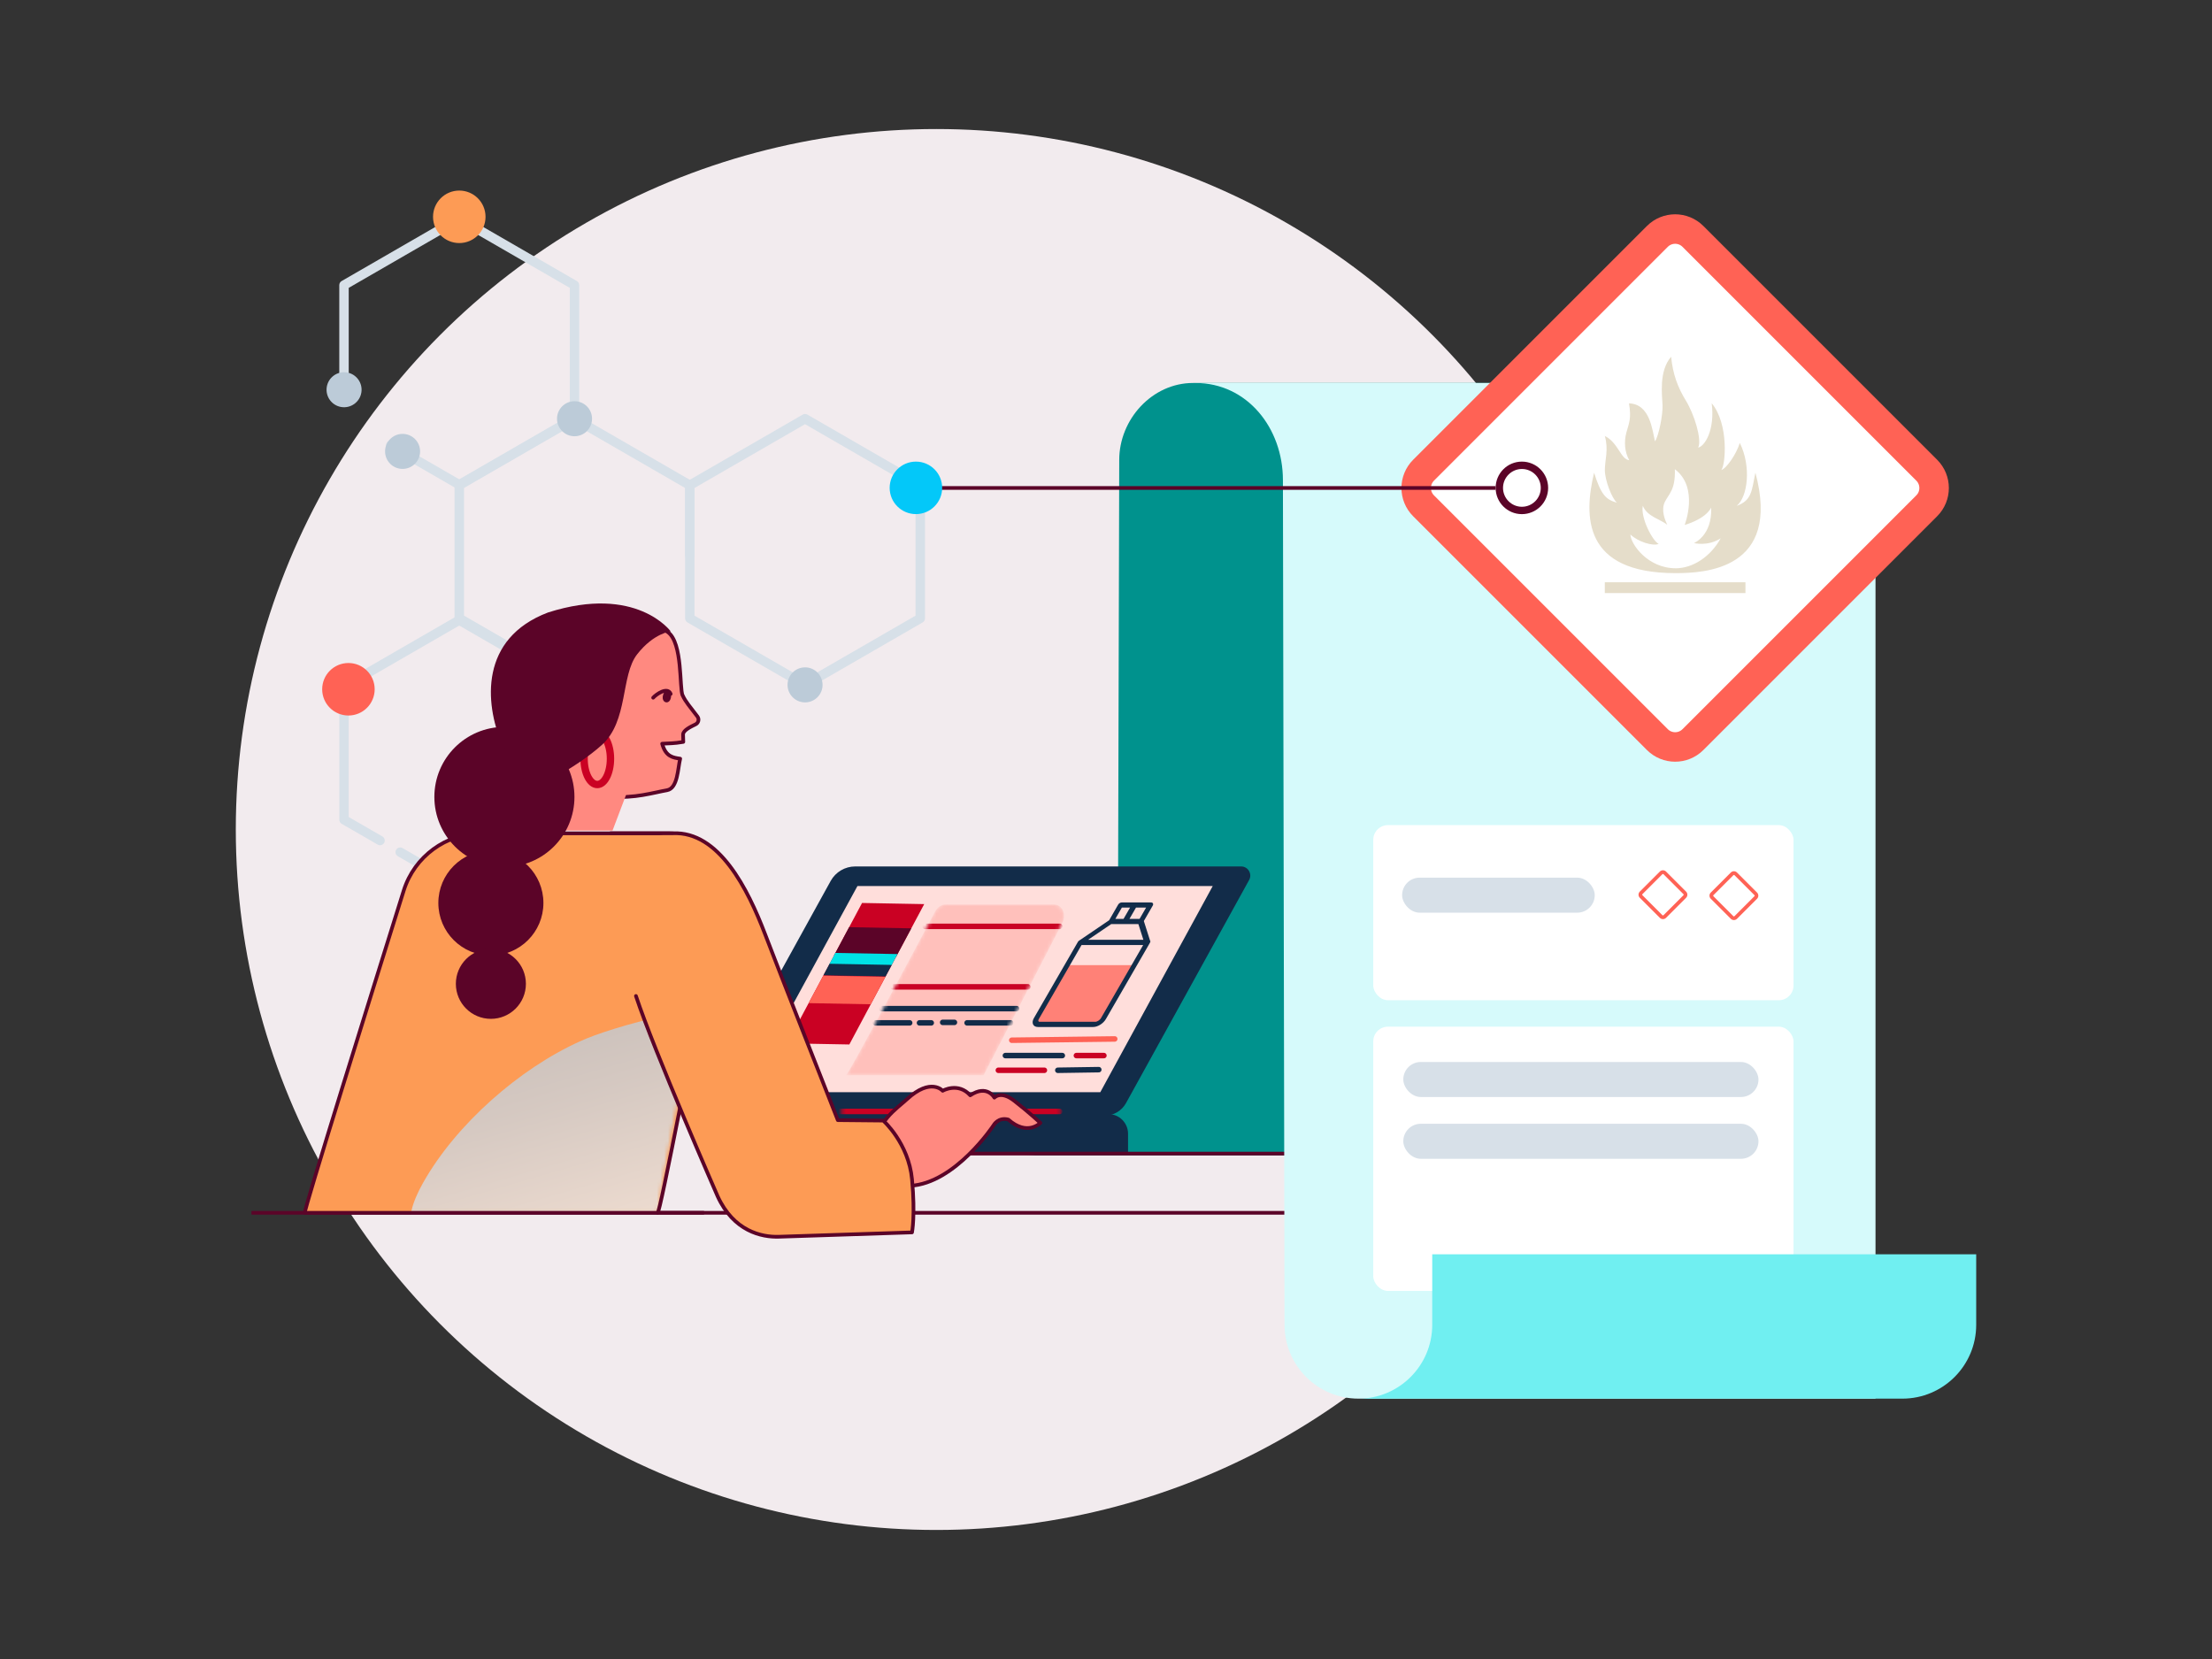
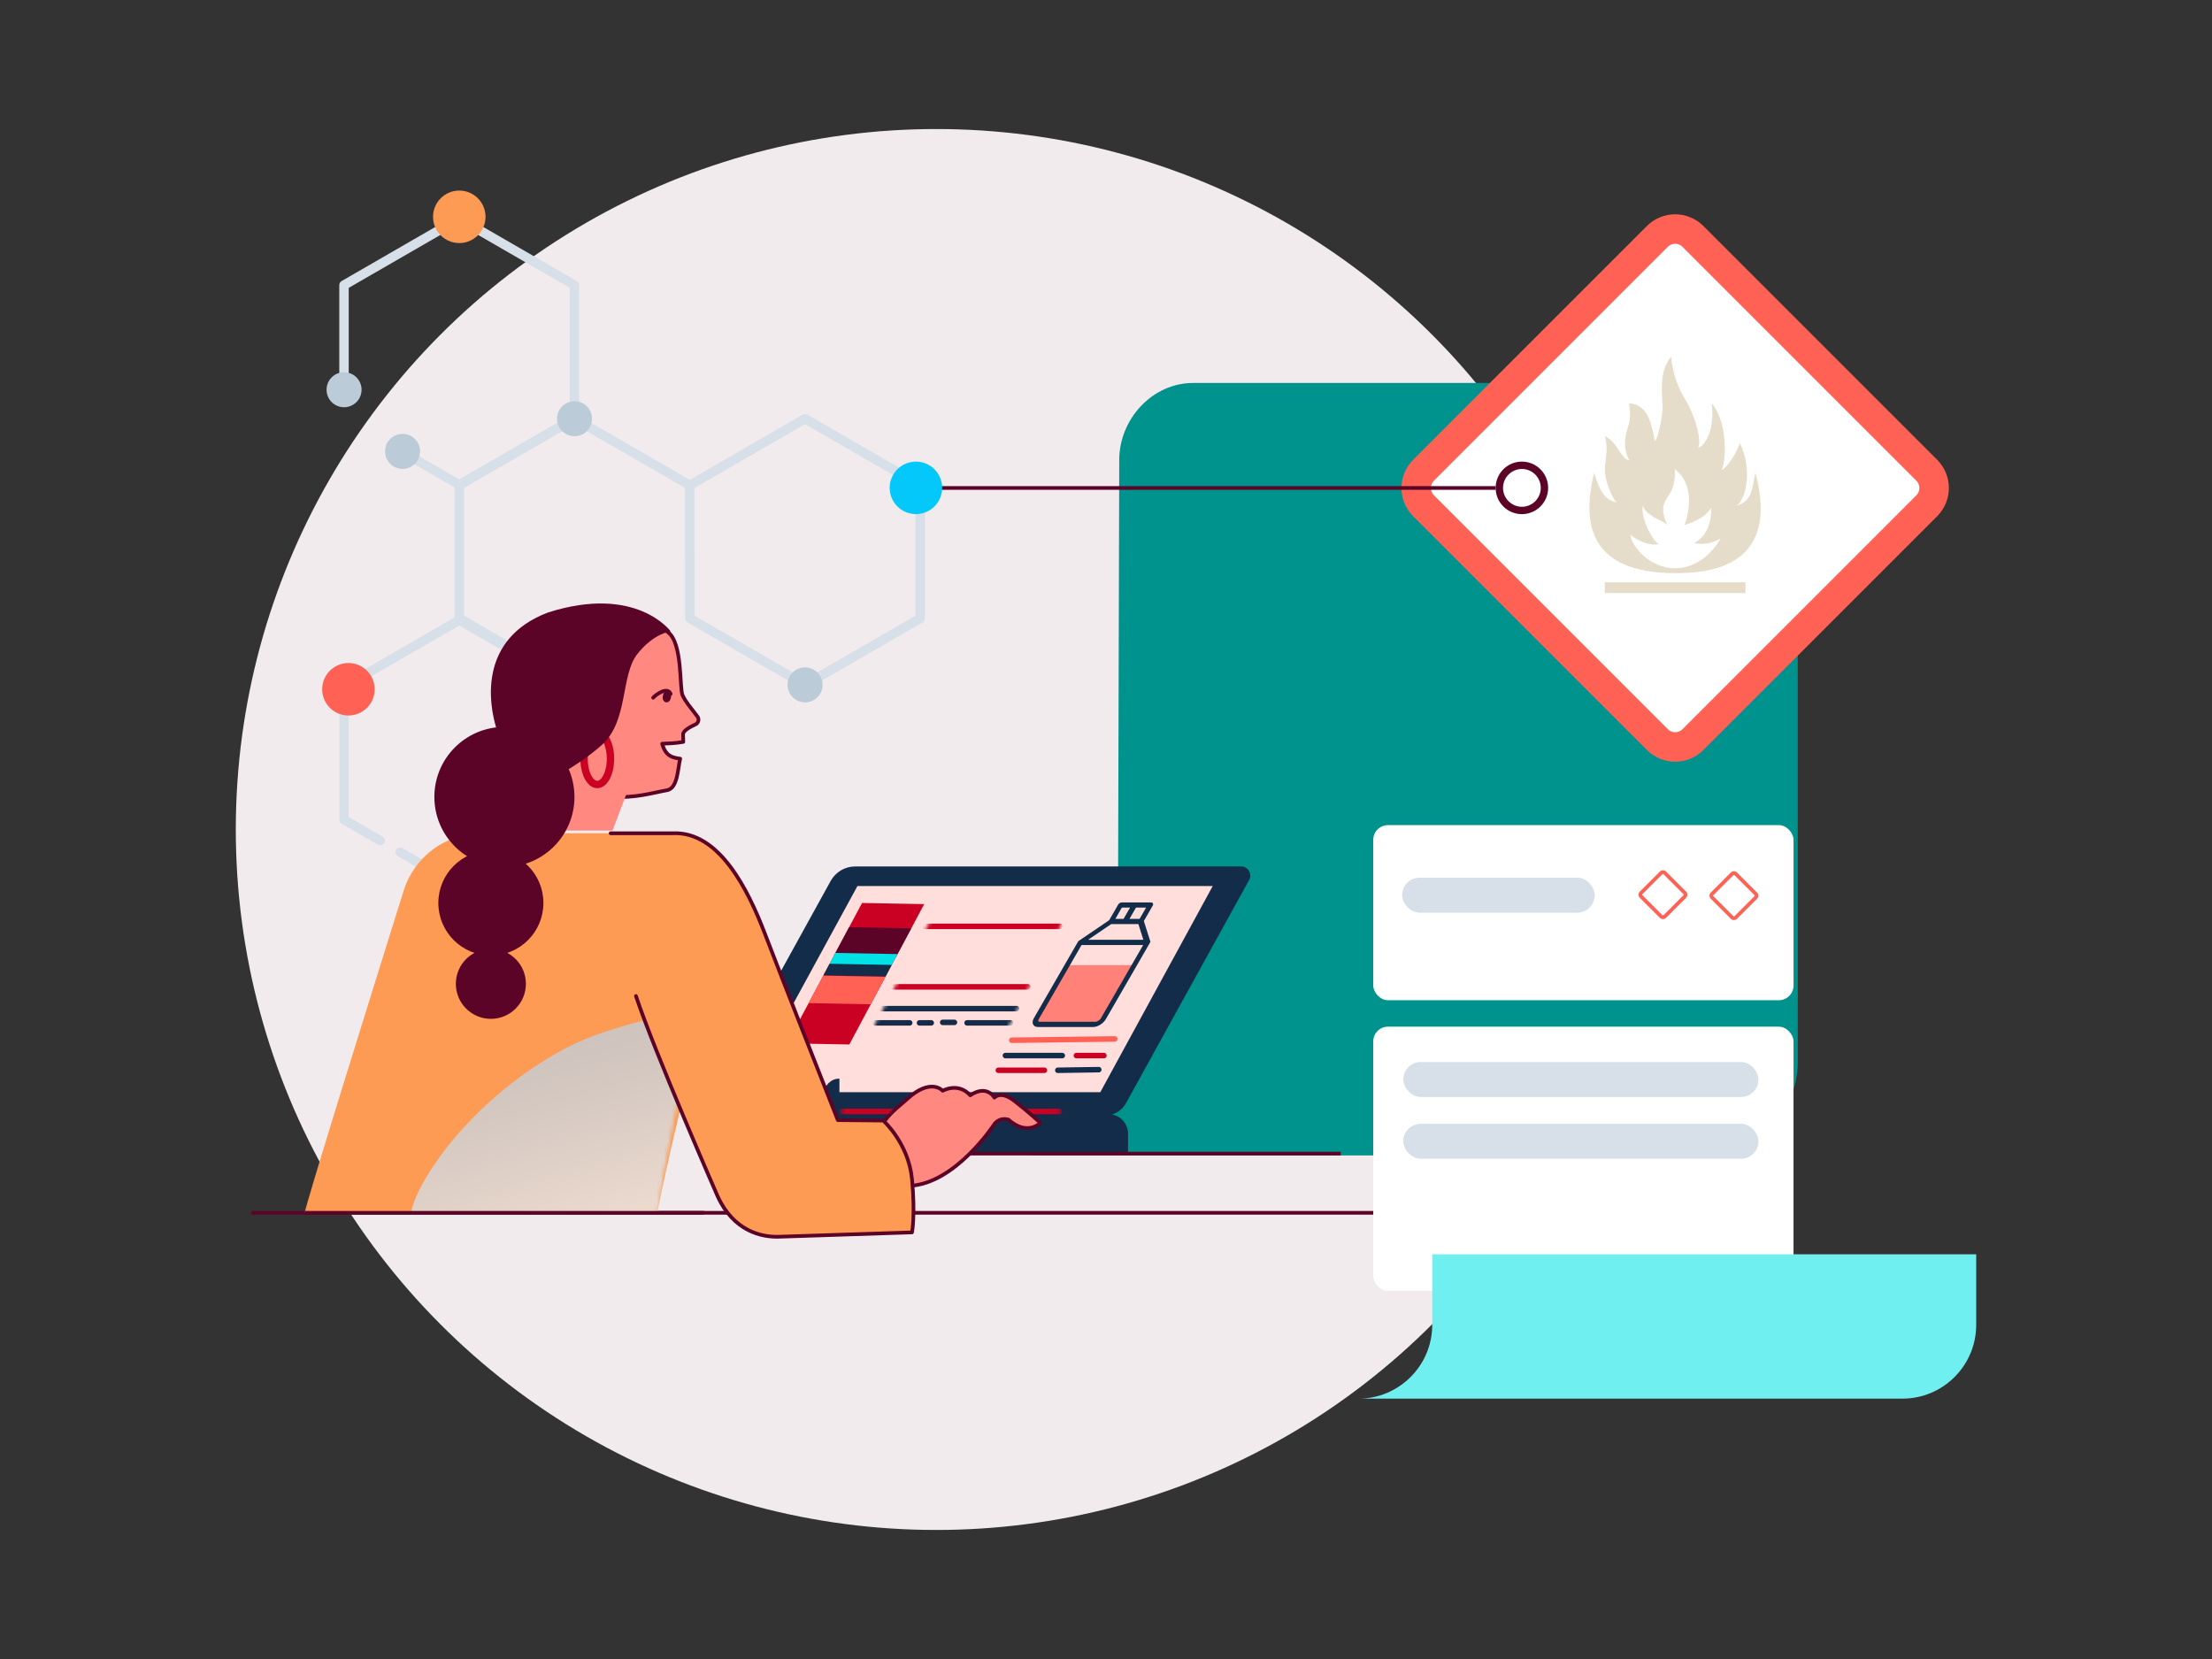
<svg xmlns="http://www.w3.org/2000/svg" viewBox="0 0 600 450">
  <rect x="0" y="0" width="600" height="450" fill="#333333" stroke="none" />
  <defs>
    <style>
      .cls-1, .cls-2, .cls-3, .cls-4 {
        stroke-linecap: round;
        stroke-linejoin: round;
      }

      .cls-1, .cls-2, .cls-3, .cls-4, .cls-5, .cls-6 {
        fill: none;
      }

      .cls-1, .cls-6 {
        stroke: #5b0428;
      }

      .cls-2, .cls-3, .cls-4 {
        stroke-width: 1.49px;
      }

      .cls-2, .cls-7 {
        stroke: #ff6255;
      }

      .cls-3, .cls-8 {
        stroke: #122c49;
      }

      .cls-4, .cls-5 {
        stroke: #ca0123;
      }

      .cls-9 {
        mask: url(#mask);
      }

      .cls-10 {
        fill: #f2ebee;
      }

      .cls-11 {
        mix-blend-mode: multiply;
      }

      .cls-8 {
        stroke-width: .5px;
      }

      .cls-8, .cls-5, .cls-6 {
        stroke-miterlimit: 10;
      }

      .cls-8, .cls-12 {
        fill: #122c49;
      }

      .cls-5 {
        stroke-width: 2px;
      }

      .cls-13 {
        fill: url(#linear-gradient);
        opacity: .78;
      }

      .cls-13, .cls-14 {
        isolation: isolate;
      }

      .cls-13, .cls-15, .cls-16, .cls-17, .cls-12, .cls-18, .cls-19, .cls-20, .cls-21, .cls-22, .cls-23, .cls-24, .cls-25, .cls-26, .cls-27, .cls-28, .cls-29, .cls-30, .cls-31, .cls-32 {
        stroke-width: 0px;
      }

      .cls-7 {
        stroke-width: 8px;
      }

      .cls-7, .cls-25 {
        fill: #fff;
      }

      .cls-33 {
        mask: url(#mask-2);
      }

      .cls-34 {
        mask: url(#mask-1);
      }

      .cls-15 {
        fill: #70eff1;
      }

      .cls-16 {
        fill: #2b8eb9;
      }

      .cls-17 {
        fill: #5b0428;
      }

      .cls-18 {
        fill: #d7e0e8;
      }

      .cls-19 {
        fill: #d6fafb;
      }

      .cls-20 {
        fill: #ca0123;
      }

      .cls-21 {
        fill: #bccbd8;
      }

      .cls-22 {
        fill: #ff8980;
      }

      .cls-23 {
        fill: #ff6255;
      }

      .cls-24 {
        fill: #ff8177;
      }

      .cls-26 {
        fill: #e5ddca;
      }

      .cls-27 {
        fill: #ffc0bb;
      }

      .cls-28 {
        fill: #fd9b55;
      }

      .cls-29 {
        fill: #ffdedb;
      }

      .cls-30 {
        fill: #00e2e6;
      }

      .cls-31 {
        fill: #03c8f9;
      }

      .cls-32 {
        fill: #00928d;
      }
    </style>
    <mask id="mask" x="229.51" y="245.34" width="59.12" height="46.33" maskUnits="userSpaceOnUse">
      <g id="mask0_247_29424" data-name="mask0 247 29424">
        <path class="cls-25" d="M229.51,291.67c1.12-1.14,19.61-35.88,24.15-44.44.62-1.16,1.72-1.89,2.87-1.89h29.34c2.25,0,3.49,2.68,2.3,4.97l-21.37,41.36h-29.01" />
      </g>
    </mask>
    <mask id="mask-1" x="225.96" y="296.68" width="62.24" height="8.28" maskUnits="userSpaceOnUse">
      <g id="mask3_247_29424" data-name="mask3 247 29424">
        <path class="cls-25" d="M232.44,296.68h51.07c2.3,0,4.17,1.87,4.17,4.17v4.11h-59.41v-4.11c0-2.3,1.87-4.17,4.17-4.17h0Z" />
      </g>
    </mask>
    <mask id="mask-2" x="82.69" y="226.02" width="128.51" height="115.46" maskUnits="userSpaceOnUse">
      <g id="mask1_247_29424" data-name="mask1 247 29424">
        <path class="cls-25" d="M181.59,226.02h-50.94c-9.68,0-18.24,6.29-21.14,15.52-8.94,28.54-27.05,86.54-26.83,87.41h95.67c-.21-.84,9.04-54.31,18.28-83.84,2.96-9.47-5.13-19.09-15.05-19.09Z" />
      </g>
    </mask>
    <linearGradient id="linear-gradient" x1="173.54" y1="-1436.43" x2="140.27" y2="-1322.36" gradientTransform="translate(0 -1080) scale(1 -1)" gradientUnits="userSpaceOnUse">
      <stop offset="0" stop-color="#fff" />
      <stop offset=".13" stop-color="#eff3f6" />
      <stop offset=".51" stop-color="#cad6e0" />
      <stop offset=".81" stop-color="#b3c4d2" />
      <stop offset="1" stop-color="#abbece" />
    </linearGradient>
  </defs>
  <g class="cls-14">
    <g id="Body">
      <circle class="cls-10" cx="253.96" cy="225" r="190" />
      <g>
        <g>
          <g>
            <path class="cls-18" d="M124.58,132.76c-.22,0-.44-.06-.64-.17l-18.59-10.73c-.61-.35-.82-1.13-.47-1.74.35-.61,1.13-.82,1.74-.47l17.95,10.36,29.98-17.31v-34.62l-29.98-17.31-29.98,17.31v26.78c0,.7-.57,1.28-1.28,1.28s-1.28-.57-1.28-1.28v-27.52c0-.46.24-.88.64-1.11l31.26-18.05c.39-.23.88-.23,1.28,0l31.26,18.05c.39.23.64.65.64,1.11v36.1c0,.46-.24.88-.64,1.11l-31.26,18.05c-.2.11-.42.17-.64.17Z" />
            <path class="cls-18" d="M155.84,187.05c-.22,0-.44-.06-.64-.17l-31.26-18.05c-.39-.23-.64-.65-.64-1.11v-36.1c0-.46.24-.88.64-1.11l31.26-18.05c.39-.23.88-.23,1.28,0l31.26,18.05c.39.23.64.65.64,1.11v18.92c0,.7-.57,1.28-1.28,1.28s-1.28-.57-1.28-1.28v-18.18l-29.98-17.31-29.98,17.31v34.62l29.98,17.31.64,2.58c-.2.11-.42.17-.64.17Z" />
            <path class="cls-18" d="M218.37,187.05c-.22,0-.44-.06-.64-.17l-31.26-18.05c-.39-.23-.64-.65-.64-1.11v-36.1c0-.46.24-.88.64-1.11l31.26-18.05c.39-.23.88-.23,1.28,0l31.26,18.05c.39.23.64.65.64,1.11v36.1c0,.46-.24.88-.64,1.11l-31.26,18.05c-.2.11-.42.17-.64.17ZM188.38,166.99l29.98,17.31,29.98-17.31v-34.62l-29.98-17.31-29.98,17.31v34.62Z" />
            <path class="cls-18" d="M124.58,241.67c-.22,0-.44-.06-.64-.17l-16.02-9.25c-.61-.35-.82-1.13-.47-1.74.35-.61,1.13-.82,1.74-.47l15.38,8.88,29.98-17.31v-34.62l-29.98-17.31-29.98,17.31v34.62l9.14,5.28c.61.35.82,1.13.47,1.74-.35.61-1.13.82-1.74.47l-9.78-5.64c-.39-.23-.64-.65-.64-1.11v-36.1c0-.46.24-.88.64-1.11l31.26-18.05c.39-.23.88-.23,1.28,0l31.26,18.05c.39.23.64.65.64,1.11v36.1c0,.46-.24.88-.64,1.11l-31.26,18.05c-.2.11-.42.17-.64.17Z" />
          </g>
          <circle class="cls-16" cx="155.84" cy="185.77" r="7.13" />
        </g>
        <circle class="cls-28" cx="124.58" cy="58.81" r="7.12" />
        <circle class="cls-23" cx="94.51" cy="186.96" r="7.12" />
      </g>
      <path class="cls-32" d="M324.23,103.88h163.41v184.04c0,14.08-11.41,25.49-25.49,25.49h-184.49c14.08,0,25.49-11.41,25.49-25.49l.44-163.16c0-11.06,8.97-20.88,20.03-20.88" />
      <g>
        <path class="cls-12" d="M206.35,302.2h94.31c2.93,0,5.32,2.38,5.32,5.32v4.96h-104.93v-4.96c0-2.93,2.38-5.32,5.32-5.32h0Z" />
        <path class="cls-12" d="M299.66,302.62h-104.54c-2.22,0-3.61-2.37-2.55-4.31l32.75-59.36c1.34-2.42,3.89-3.93,6.65-3.93h104.68c1.89,0,3.09,2.03,2.17,3.68l-33.38,60.49c-1.16,2.11-3.39,3.43-5.8,3.43Z" />
        <path class="cls-29" d="M298.45,296.26h-96.37l30.5-55.92h96.37l-30.5,55.92Z" />
        <path class="cls-20" d="M230.38,283.31l-16.86-.31,20.31-38.07,16.86.31-20.31,38.07Z" />
        <path class="cls-17" d="M243.05,259.55l-16.86-.31,4.13-7.74,16.86.31-4.13,7.73Z" />
        <path class="cls-30" d="M241.79,261.92l-16.87-.31,1.67-3.13,16.86.31-1.67,3.13Z" />
        <path class="cls-12" d="M240.22,264.86l-16.87-.31,1.67-3.13,16.86.31-1.67,3.13Z" />
        <path class="cls-23" d="M236.19,272.41l-16.86-.31,3.98-7.46,16.86.31-3.98,7.46Z" />
        <g class="cls-9">
          <g>
-             <path class="cls-27" d="M229.51,291.67c1.12-1.14,19.61-35.88,24.15-44.44.62-1.16,1.72-1.89,2.87-1.89h29.34c2.25,0,3.49,2.68,2.3,4.97l-21.37,41.36h-29.01" />
            <path class="cls-4" d="M250.9,251.27h36.56" />
            <path class="cls-4" d="M242.24,267.68h36.56" />
            <path class="cls-3" d="M239.19,273.59h36.56" />
            <path class="cls-3" d="M237.47,277.45h9.28" />
            <path class="cls-3" d="M249.41,277.45h3.19" />
            <path class="cls-3" d="M255.7,277.32h3.19" />
            <path class="cls-3" d="M262.32,277.45h11.83" />
          </g>
        </g>
        <path class="cls-2" d="M274.44,282.16l27.93-.35" />
        <path class="cls-3" d="M272.71,286.32h15.44" />
        <path class="cls-4" d="M291.97,286.32h7.46" />
        <path class="cls-4" d="M270.8,290.31h12.49" />
        <path class="cls-3" d="M286.93,290.31l11.11-.17" />
-         <path class="cls-12" d="M227.69,296.68h51.07c2.3,0,4.17,1.87,4.17,4.17v4.11h-59.41v-4.11c0-2.3,1.87-4.17,4.17-4.17h0Z" />
+         <path class="cls-12" d="M227.69,296.68h51.07c2.3,0,4.17,1.87,4.17,4.17h-59.41v-4.11c0-2.3,1.87-4.17,4.17-4.17h0Z" />
        <g class="cls-34">
          <path class="cls-4" d="M226.71,301.48h60.74" />
        </g>
      </g>
      <path class="cls-6" d="M211.63,312.91h152.04" />
      <path class="cls-6" d="M68.21,328.97h321.16" />
      <g>
        <path class="cls-28" d="M181.59,226.02h-50.94c-9.68,0-18.24,6.29-21.14,15.52-8.94,28.54-27.05,86.54-26.83,87.41h95.67c-.21-.84,11.58-54.31,20.83-83.84,2.96-9.47-7.67-19.09-17.59-19.09Z" />
        <g class="cls-33">
          <g class="cls-11">
            <path class="cls-13" d="M157.31,282.47c8.57-4.05,36.54-11.4,45.29-9.15,8.35,4.38,7.88,53.98,8.6,65.19-21.3,1.08-42.68,3.97-64.01,2.6-19.17-1.49-45.38,2.69-32.42-20.3,8.95-15.87,26.08-30.91,42.54-38.35h0Z" />
          </g>
        </g>
-         <path class="cls-1" d="M178.36,328.97c.64.63,10.24-50.46,17.26-83.84,2.04-9.71-4.11-19.09-14.03-19.09h-50.94c-9.68,0-18.24,6.29-21.14,15.52-8.94,28.54-27.05,86.54-26.83,87.41" />
        <path class="cls-22" d="M185.15,188.63c-.9-1.98,0-15.32-3.99-17.17-3.99-1.84-7.9-2.66-14.93.95,0,0-25.41,13.16-16.58,31,8.83,17.85,24.28,12.15,31.26,10.94,2.97-.51,2.93-5.98,3.59-8.56-1.9-.27-3.94-.52-4.89-4.06,1.84-.11,3.13-.04,5.73-.49,0-1.22-.09-1.77-.04-2.14.13-1.03,1.96-1.94,3.37-2.62.8-.39,1.04-1.41.51-2.12-2.04-2.7-3.22-3.98-4.01-5.73h0Z" />
        <path class="cls-1" d="M185.15,188.63c-.9-1.98.07-14.23-3.99-17.17-3.57-2.58-7.9-2.66-14.93.95,0,0-25.41,13.16-16.58,31,8.83,17.85,24.28,12.15,31.26,10.94,2.97-.51,2.93-5.98,3.59-8.56-1.9-.27-3.94-.52-4.89-4.06,1.84-.11,3.13-.04,5.73-.49,0-1.22-.09-1.77-.04-2.14.13-1.03,1.96-1.94,3.37-2.62.8-.39,1.04-1.41.51-2.12-2.04-2.7-3.22-3.98-4.01-5.73h0Z" />
        <path class="cls-22" d="M149.11,202.3c-.29.87-9.02,22.98-9.02,22.98h26.06l7.38-19.48-24.43-3.49h0Z" />
        <path class="cls-22" d="M237.92,310.85c-.46-6.43,5.28-10.1,8.09-12.69,6.5-5.99,9.69-2.29,9.69-2.29,0,0,4.17-2.42,7.48,1.23,4.56-3.05,6.54.63,6.54.63,0,0,1.73-2.01,5.41.87,4.16,3.25,7.07,5.98,7.07,5.98,0,0-3.51,3.7-8.7-.9-2.75-.72-3.96,1.5-3.96,1.5,0,0-10.41,15.81-22.67,16.47-4.45.24-5.54-.38-5.54-.38l-3.41-10.41h0Z" />
        <path class="cls-1" d="M237.92,310.85c-.46-6.43,5.28-10.1,8.09-12.69,6.5-5.99,9.69-2.29,9.69-2.29,0,0,4.17-2.42,7.48,1.23,4.56-3.05,6.54.63,6.54.63,0,0,1.73-2.01,5.41.87,4.16,3.25,7.07,5.98,7.07,5.98,0,0-3.51,3.7-8.7-.9-2.75-.72-3.96,1.5-3.96,1.5,0,0-10.41,15.81-22.67,16.47-4.45.24-5.54-.38-5.54-.38l-3.41-10.41h0Z" />
        <path class="cls-28" d="M247.38,319.89c-.92-9.8-7.81-15.93-7.81-15.93,0,0-7.47-.08-12.32-.12-2.95-7.5-15.64-39.72-19.74-50.48-4.65-12.21-12.51-27.91-25.01-27.34-12.51.58-18.79,12.99-18.16,19.08,1.76,16.97,30.3,79.37,30.3,79.37,4.33,9.5,11.95,11.14,16.6,10.99l36.13-1.18s.92-4.59,0-14.4Z" />
        <path class="cls-1" d="M177.17,189.25c.84-.94,3.9-3.09,4.75-1.03" />
        <path class="cls-17" d="M180.23,187.67c-1.6,2.8,1.29,3.92,1.75,1.59.39-1.97-1.41-2.38-2.09-1.12" />
        <path class="cls-1" d="M172.5,270.16c4.95,14.98,22.15,54.31,22.15,54.31,4.33,9.5,11.95,11.14,16.6,10.99l36.13-1.18s.92-4.59,0-14.4c-.92-9.8-7.81-15.93-7.81-15.93,0,0-7.47-.08-12.32-.12-2.95-7.5-15.64-39.72-19.74-50.48-4.66-12.21-12.51-27.91-25.01-27.33h-16.87" />
        <path class="cls-6" d="M82.69,328.97h108.27" />
      </g>
-       <path class="cls-19" d="M368.46,379.38h140.27v-249.16c0-14.08-11.41-26.34-25.49-26.34h-159c14.08,0,23.75,12.26,23.75,26.34l.44,229.13c0,11.06,8.97,20.03,20.03,20.03" />
      <g>
        <g>
          <rect class="cls-25" x="372.49" y="223.81" width="114" height="47.5" rx="4" ry="4" />
          <rect class="cls-25" x="372.49" y="278.48" width="114" height="71.68" rx="4" ry="4" />
        </g>
        <rect class="cls-18" x="380.32" y="238.06" width="52.25" height="9.5" rx="4.75" ry="4.75" />
        <rect class="cls-18" x="380.64" y="288.06" width="96.34" height="9.5" rx="4.75" ry="4.75" />
        <rect class="cls-18" x="380.64" y="304.82" width="96.34" height="9.5" rx="4.75" ry="4.75" />
        <g>
          <path class="cls-23" d="M451.07,237.06s.09,0,.14.06l5.43,5.43c.08.08.08.2,0,.27l-5.43,5.43s-.1.06-.14.06-.09,0-.14-.06l-5.43-5.43s-.06-.1-.06-.14,0-.09.06-.14l5.43-5.43s.1-.06.14-.06M451.07,236.06c-.31,0-.61.12-.84.35l-5.43,5.43c-.47.47-.47,1.22,0,1.69l5.43,5.43c.23.23.54.35.84.35s.61-.12.84-.35l5.43-5.43c.47-.47.47-1.22,0-1.69l-5.43-5.43c-.23-.23-.54-.35-.84-.35h0Z" />
          <path class="cls-23" d="M470.32,237.32s.09,0,.14.06l5.43,5.43s.06.1.06.14,0,.09-.06.14l-5.43,5.43s-.1.06-.14.06-.09,0-.14-.06l-5.43-5.43c-.08-.08-.08-.2,0-.27l5.43-5.43s.1-.06.14-.06M470.32,236.32c-.31,0-.61.12-.84.35l-5.43,5.43c-.47.47-.47,1.22,0,1.69l5.43,5.43c.23.23.54.35.84.35s.61-.12.84-.35l5.43-5.43c.47-.47.47-1.22,0-1.69l-5.43-5.43c-.23-.23-.54-.35-.84-.35h0Z" />
        </g>
      </g>
      <path class="cls-15" d="M368.46,379.38c11.06,0,20.03-8.97,20.03-20.03v-19.12h147.55v19.12c0,11.06-8.97,20.03-20.03,20.03h-147.55Z" />
      <path class="cls-7" d="M386.14,127.54l63.41-63.41c2.67-2.67,6.99-2.67,9.66,0l63.41,63.41c2.67,2.67,2.67,6.99,0,9.66l-63.41,63.41c-2.67,2.67-6.99,2.67-9.66,0l-63.41-63.41c-2.67-2.67-2.67-6.99,0-9.66Z" />
      <g>
        <path class="cls-26" d="M471.09,137.2c2.98-2.43,3.99-10.67.83-17.06-.93,3.02-3.56,6.87-5.01,7.35,1.15-1.32,2.08-12.48-2.61-18.11.9,7.3-1.89,11.66-3.68,12.04,1.1-2.13-1.06-9.06-3.32-12.74-2.26-3.68-3.56-7.26-4.01-11.92-3.4,3.91-2.43,10.54-2.33,13.16.1,2.62-1.04,8.35-2.05,9.8-.74-3.08-1.34-10.14-7.05-10.31.73,4.22-.06,5.46-.72,7.96-.65,2.47-.48,5.21.79,7.45-2.31-.18-3.02-4.83-6.62-6.55,1.06,3.73,0,6.47,0,9.23s1.89,7.65,3.27,8.86c-3.11-.88-4.33-2.3-6.19-8.13-2.79,11.74-3.05,27.23,22.08,27.23,7.8,0,28.77-.87,21.68-27.25-1.02,4.8-.88,7.49-5.07,9h0ZM454.49,154.14c-7.49,0-12.15-6.5-12.25-9.16,2.03,1.96,6.14,3.25,7.68,2.55-1.64-.73-4.97-7.09-4.31-10.34,1.17,2.96,4.85,3.66,6.63,5.17-.59-1.26-1.74-3.95-.67-6.18,1.09-2.27,2.91-3.23,2.73-8.91,6.64,5,2.66,15.12,2.66,15.12,0,0,5.49-1.45,7.19-4.69.32,7.59-4.66,9.6-4.66,9.6,0,0,3.69,1,7.24-1.28-2.72,4.94-7.51,8.13-12.25,8.13Z" />
        <path class="cls-26" d="M473.45,157.94h-38.15v2.93h38.15v-2.93Z" />
      </g>
      <circle class="cls-17" cx="136.82" cy="216.17" r="19" />
      <circle class="cls-17" cx="133.15" cy="244.93" r="14.25" />
      <circle class="cls-17" cx="133.15" cy="266.86" r="9.5" />
      <ellipse class="cls-5" cx="162.01" cy="205.8" rx="3.58" ry="7" />
      <g>
        <path class="cls-24" d="M289.93,261.8l-8.36,14.48c-.03.06-.23,1.13-.17,1.13h15.68c.06,0,1.99-.67,2.03-.73l8.11-14.88h-17.29Z" />
        <path class="cls-8" d="M311.73,255.54s0-.02,0-.02c0-.02.01-.04.02-.06,0,0,0-.01,0-.02,0-.02,0-.05,0-.07,0,0,0,0,0,0,0-.01,0-.03,0-.04l-1.76-5.53,2.49-4.31c.14-.25.06-.45-.19-.45h-8.05c-.25,0-.57.2-.72.45l-2.48,4.3-8.16,5.54s-.04.03-.06.04c0,0,0,0-.01,0-.03.02-.05.04-.08.07,0,0-.01.01-.02.02-.02.02-.03.04-.05.06,0,0-.01.02-.02.02-.02.03-.04.05-.05.08,0,0,0,0,0,0l-11.93,20.66c-.65,1.12-.26,2.04.86,2.04h15.03c1.12,0,2.57-.91,3.21-2.04l11.93-20.66s0,0,0,0c.02-.03.03-.05.04-.08ZM309.25,249.5h-3.32l2.06-3.57h3.32l-2.06,3.57ZM304.16,245.93h2.8l-2.06,3.57h-2.8l2.06-3.57ZM301.33,250.41h7.64l1.51,4.76h-16.16l7.01-4.76ZM298.86,276.28c-.36.62-1.16,1.13-1.78,1.13h-15.03c-.62,0-.84-.51-.48-1.13l11.66-20.2h17.29l-11.66,20.2Z" />
      </g>
      <path class="cls-17" d="M136.06,201.58c-4.52-10.81-6.01-28.41,12.6-35.45,23.99-7.64,33.27,5.13,33.27,5.13,0,0-4.57.42-9.1,6.21-4.52,5.78-2.33,18.1-9.62,24.63-7.29,6.54-19.31,12.44-19.56,11.69-.25-.75-7.58-12.2-7.58-12.2h0Z" />
      <line class="cls-6" x1="248.35" y1="132.36" x2="405.68" y2="132.36" />
      <circle class="cls-31" cx="248.44" cy="132.33" r="7.12" />
      <circle class="cls-21" cx="93.32" cy="105.71" r="4.75" transform="translate(-25.97 180.89) rotate(-80.78)" />
      <circle class="cls-21" cx="109.2" cy="122.44" r="4.75" />
      <circle class="cls-21" cx="155.84" cy="113.58" r="4.75" />
      <circle class="cls-21" cx="218.37" cy="185.77" r="4.75" />
      <g>
        <circle class="cls-25" cx="412.81" cy="132.33" r="6.12" />
        <path class="cls-17" d="M412.81,127.21c2.83,0,5.12,2.3,5.12,5.13s-2.3,5.12-5.12,5.12-5.12-2.3-5.12-5.12,2.3-5.13,5.12-5.13M412.81,125.21c-3.94,0-7.12,3.19-7.12,7.13s3.19,7.12,7.12,7.12,7.12-3.19,7.12-7.12-3.19-7.13-7.12-7.13h0Z" />
      </g>
    </g>
  </g>
</svg>